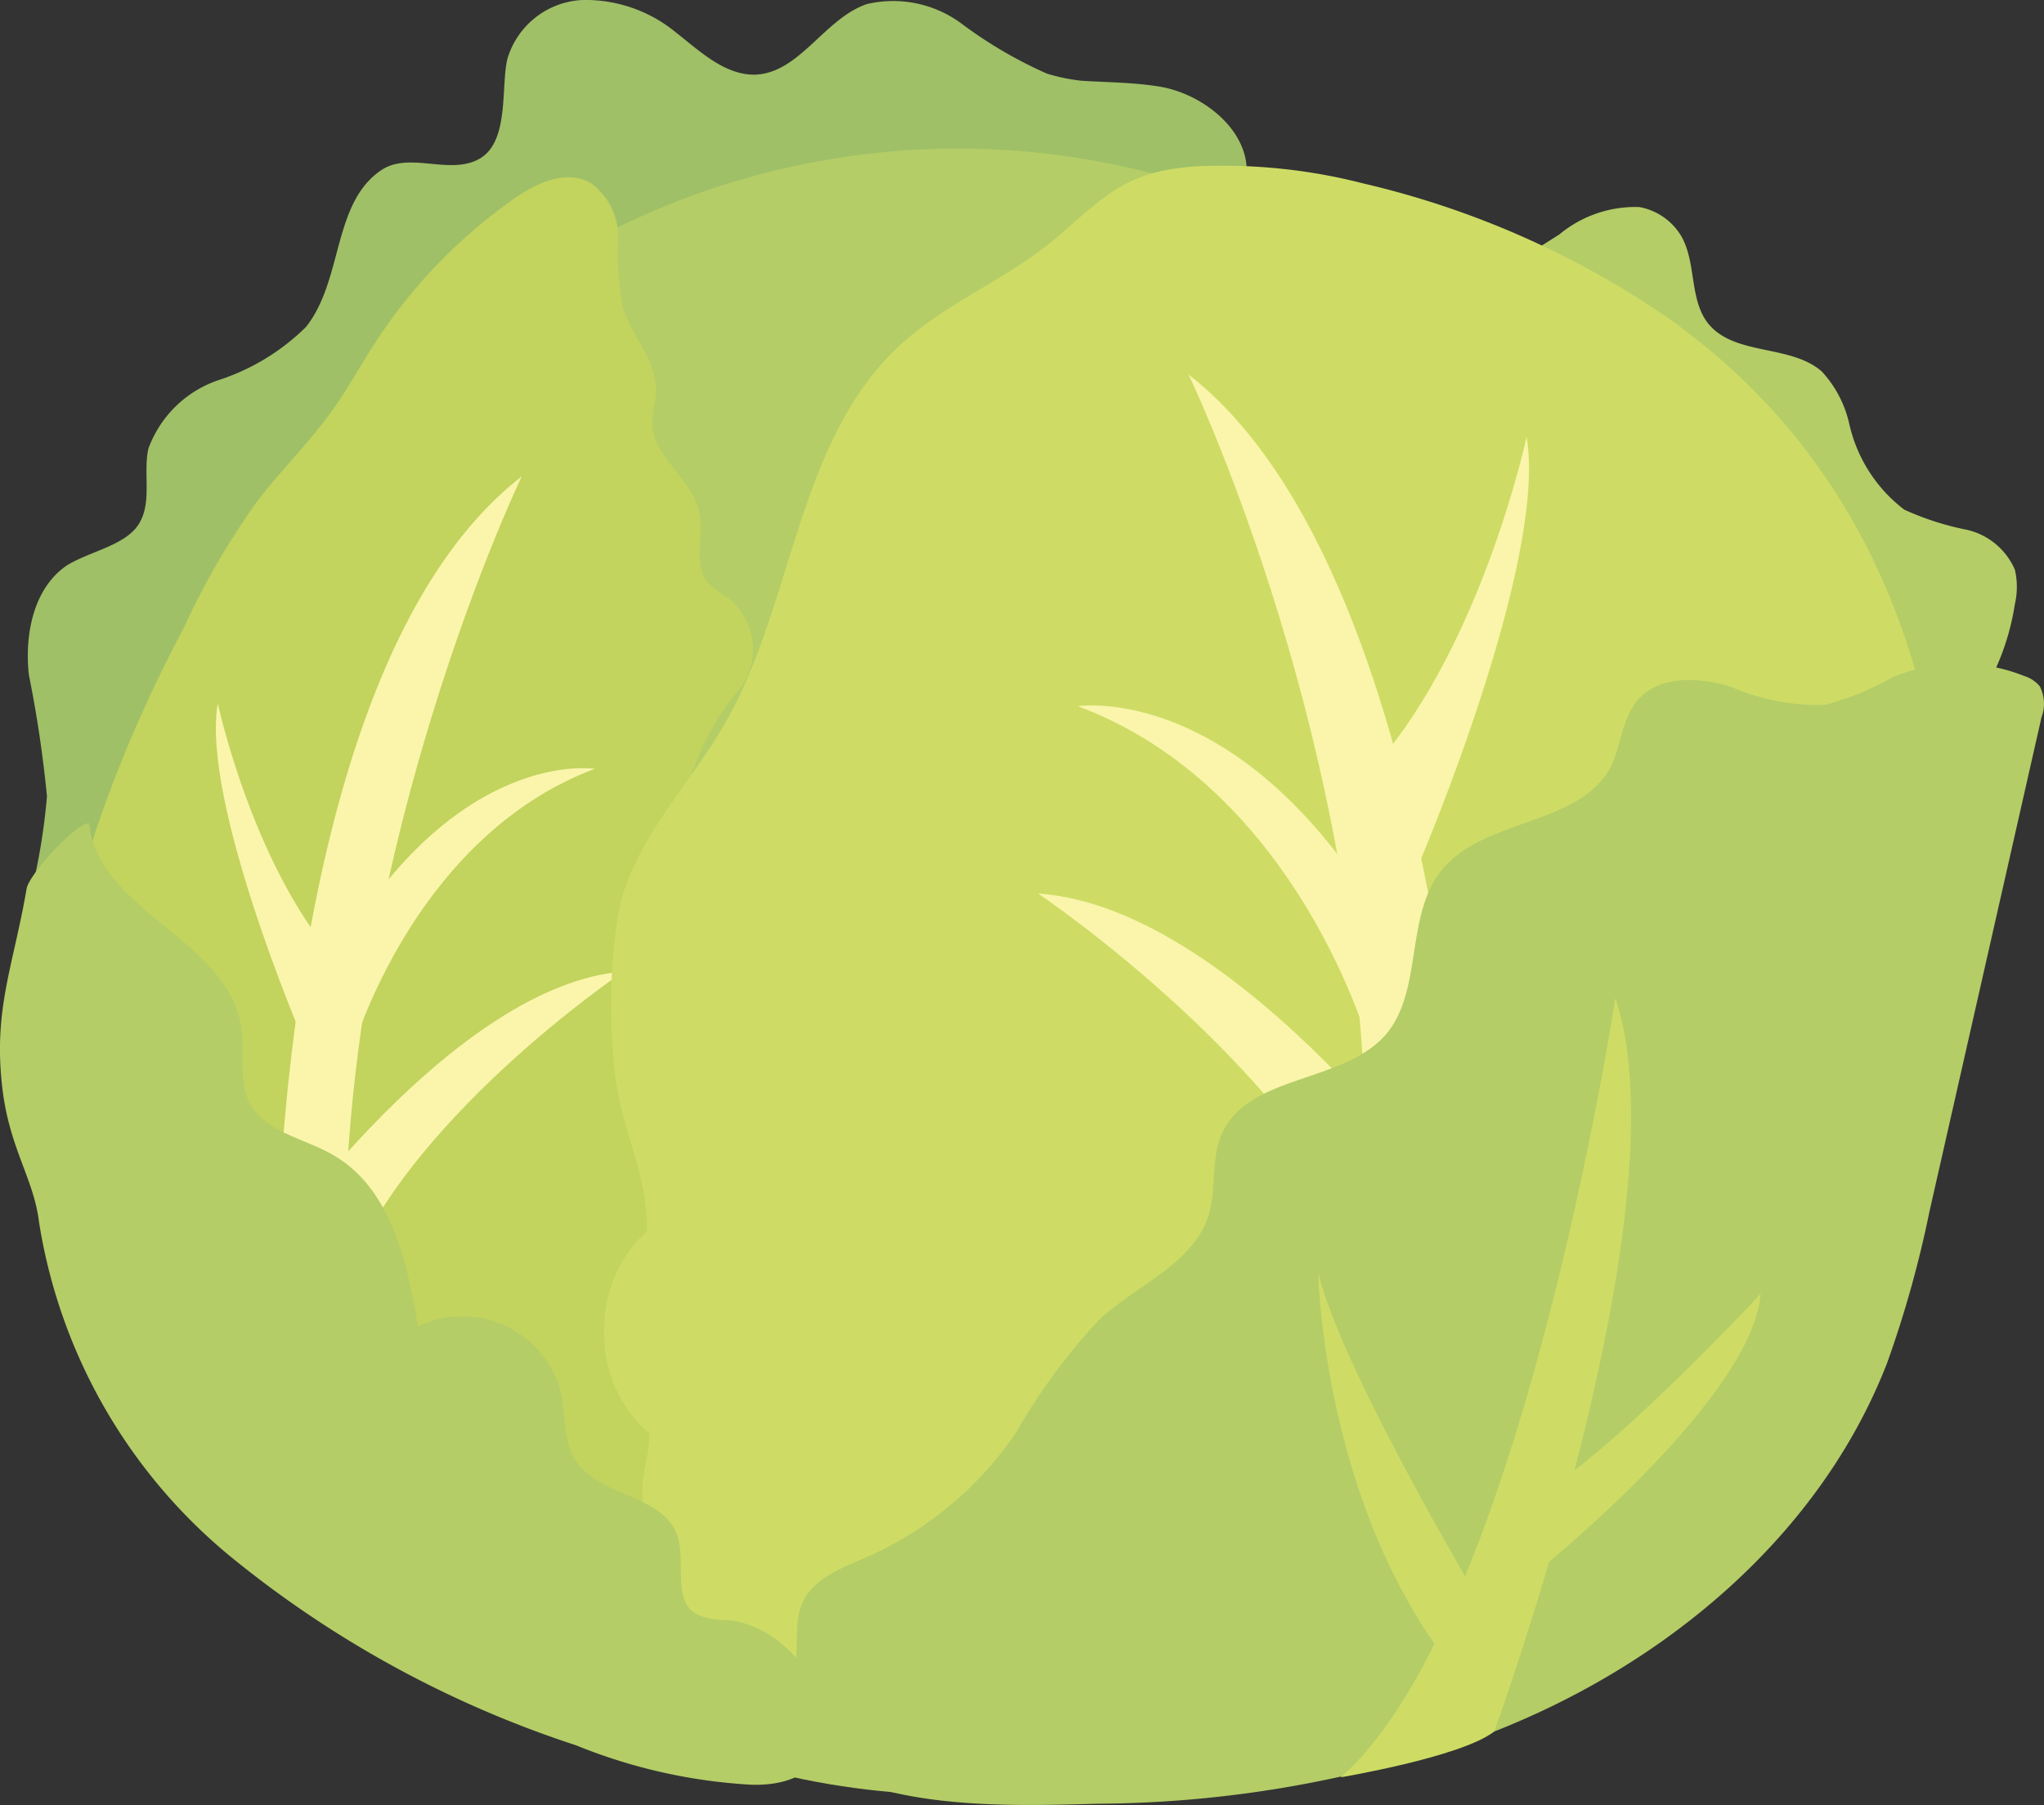
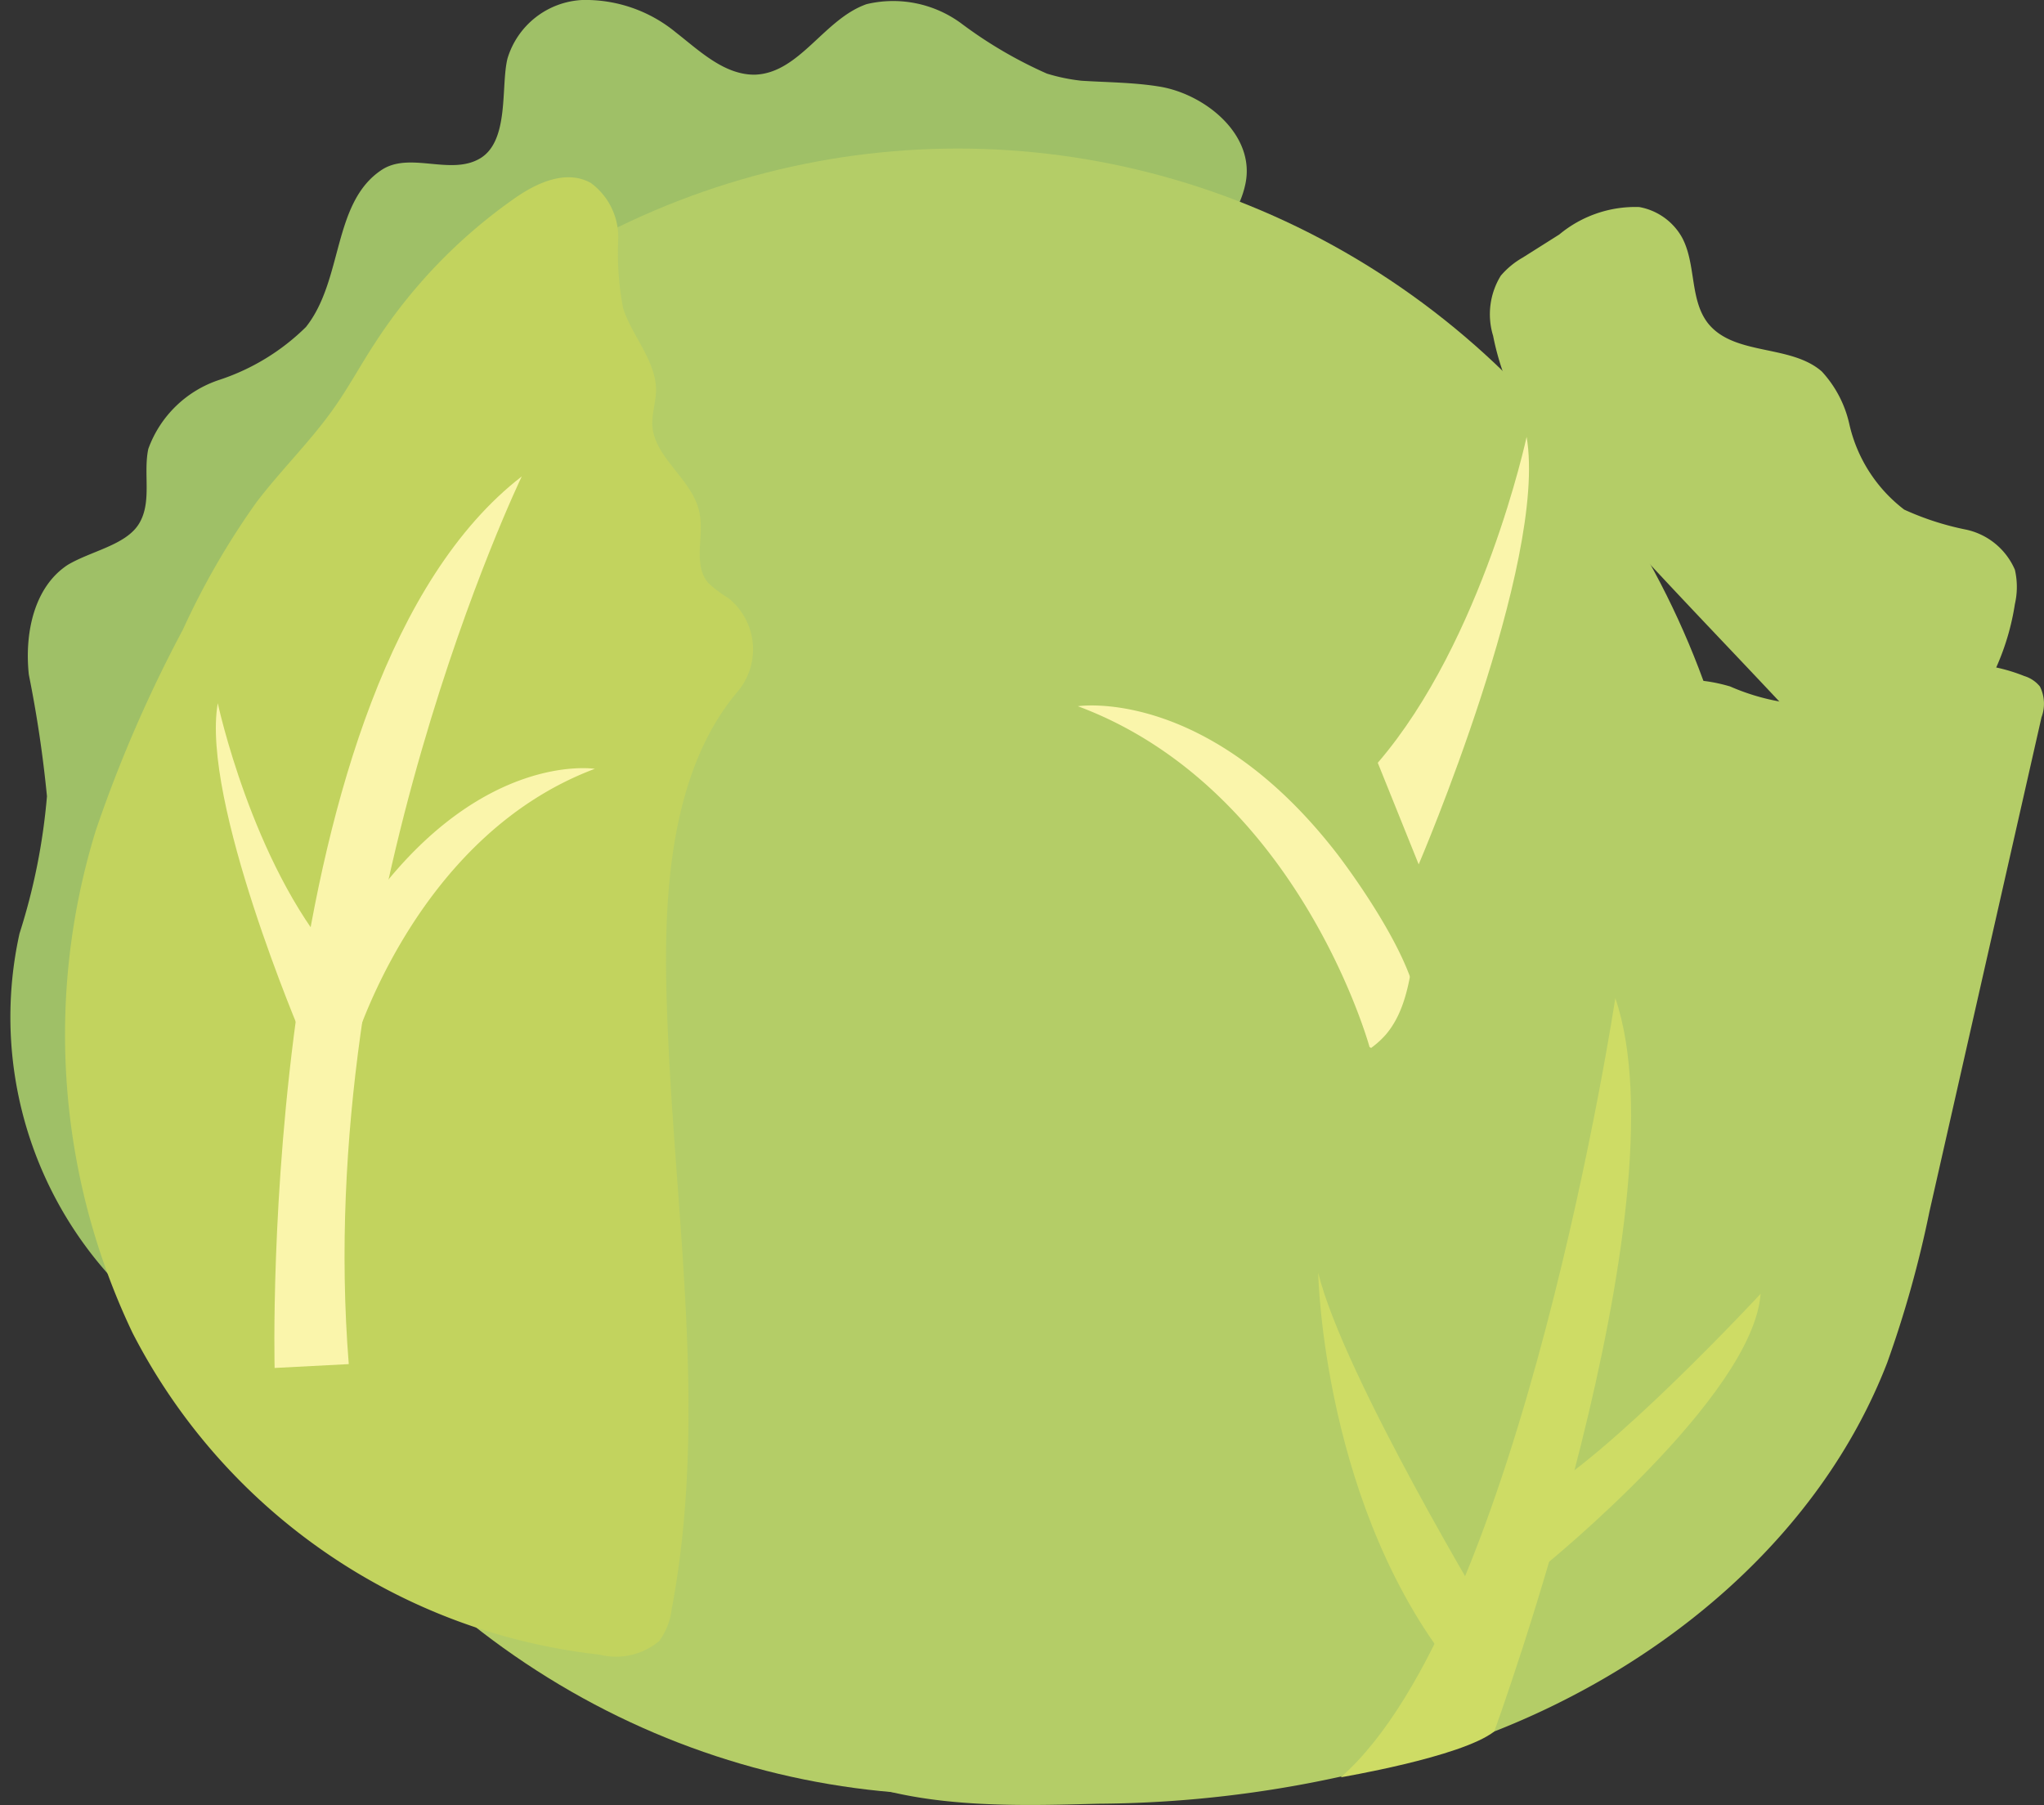
<svg xmlns="http://www.w3.org/2000/svg" viewBox="0 0 74.43 65.74">
  <rect x="0" y="0" width="74.43" height="65.74" fill="#333333" stroke="none" />
  <defs>
    <style>.cls-1{fill:#9fc067;}.cls-2{fill:#b4cd67;}.cls-3{fill:#c2d35e;}.cls-4{fill:#faf5ab;}.cls-5{fill:#cedc65;}</style>
  </defs>
  <title>cabbage</title>
  <g id="レイヤー_2" data-name="レイヤー 2">
    <g id="レイヤー_2-2" data-name="レイヤー 2">
      <g id="cabbage">
        <path class="cls-1" d="M39.38,2.94a6.71,6.71,0,0,1-1.26-.26A15.91,15.91,0,0,1,35,.85a4.18,4.18,0,0,0-3.44-.7C30,.69,29.11,2.68,27.47,2.72c-1.11,0-2-.87-2.86-1.54A5.17,5.17,0,0,0,21.2,0a3,3,0,0,0-2.72,2.13c-.25,1,.08,3-1,3.64s-2.57-.27-3.6.43c-1.78,1.2-1.38,4-2.74,5.71A8.08,8.08,0,0,1,8,13.83a4.12,4.12,0,0,0-2.6,2.52c-.19.9.14,1.92-.33,2.71s-1.74,1-2.6,1.51c-1.24.81-1.58,2.51-1.42,4A44.19,44.19,0,0,1,1.71,29a22.64,22.64,0,0,1-1,5,14.09,14.09,0,0,0,9.69,16.53,1.28,1.28,0,0,0,.88,0c.51-.24.51-.95.42-1.5C10.84,44,9.19,39,9.82,34c.73-5.91,4.51-11,8.8-15.14,2.95-2.83,6.32-5.41,10.27-6.47,4.13-1.11,8.64-.49,12.65-2,1.63-.61,3.43-1.89,3.81-3.69S43.86,3.41,42.2,3.15C41.27,3,40.31,3,39.38,2.94Z" />
        <path class="cls-2" d="M71.5,26.26A9,9,0,0,0,73.37,22a2.78,2.78,0,0,0,0-1.25,2.51,2.51,0,0,0-1.77-1.46,10.29,10.29,0,0,1-2.26-.73,5.42,5.42,0,0,1-2-3.12,4.15,4.15,0,0,0-1-1.91c-1.14-1-3.18-.56-4.14-1.75-.68-.86-.43-2.16-.95-3.13a2.24,2.24,0,0,0-1.56-1.11,4.33,4.33,0,0,0-2.91,1l-1.33.84a3,3,0,0,0-.8.66,2.68,2.68,0,0,0-.28,2.19,9.6,9.6,0,0,0,1.41,3.44,19.69,19.69,0,0,0,2.12,2.54c.82.89,1.65,1.77,2.48,2.66,1.48,1.59,3,3.17,4.47,4.74.76.79,1.52,1.61,2.32,2.37a1.61,1.61,0,0,0,1.9.54A8.41,8.41,0,0,0,71.5,26.26Z" />
        <ellipse class="cls-2" cx="34.88" cy="35.39" rx="29.02" ry="29.98" />
        <path class="cls-3" d="M26.9,25.14a2.39,2.39,0,0,0-.38-3.36,4.36,4.36,0,0,1-.73-.55c-.57-.67-.14-1.7-.32-2.56-.24-1.22-1.68-2-1.72-3.23,0-.41.13-.81.14-1.22,0-1.09-.89-2-1.2-3a10.53,10.53,0,0,1-.18-2.45,2.45,2.45,0,0,0-1-2.11c-.91-.5-2,0-2.88.64a19.12,19.12,0,0,0-5,5.23c-.51.78-.95,1.6-1.49,2.36-.85,1.2-1.91,2.23-2.8,3.4a28.12,28.12,0,0,0-2.68,4.64,49.22,49.22,0,0,0-3.17,7.31A25.23,25.23,0,0,0,4.83,48.55a21.82,21.82,0,0,0,17,11.71,2.45,2.45,0,0,0,2.18-.5,2.5,2.5,0,0,0,.45-1.16c1.39-7.37,0-14.94-.19-22.44C24.17,32.43,24.44,28,26.9,25.14Z" />
-         <path class="cls-4" d="M9.89,45.38s6.63-9.52,12.82-10c0,0-8.2,5.51-10.24,11.57Z" />
        <path class="cls-4" d="M10,49.82s-.65-25,9-32.47c0,0-7.62,15.81-6.3,32.33Z" />
        <path class="cls-4" d="M11,37.77S7.31,29.15,7.93,25.61c0,0,1.24,5.79,4.23,9.27Z" />
        <path class="cls-4" d="M12.8,38.35S15,30.5,21.66,28c0,0-3.93-.63-7.88,4.49,0,0-2.48,3.23-2.45,4.88A1,1,0,0,0,12.8,38.35Z" />
-         <path class="cls-5" d="M22,48.5a4.79,4.79,0,0,1,1.56-3.66c0-2-.72-3.22-1.1-5.23a21.7,21.7,0,0,1,0-6c.36-2.74,2.52-4.82,3.91-7.21C28.92,22,29,16,32.82,12.53c1.74-1.58,4-2.42,5.8-4s2.56-2.31,4.93-2.47a20.49,20.49,0,0,1,6.09.62A32.64,32.64,0,0,1,61,11.76l1,.78c12.3,9.92,10.9,29.82,1,41A33.08,33.08,0,0,1,33,64a12,12,0,0,1-5.92-2.45,11.22,11.22,0,0,1-3.68-7.06c-.08-.66.28-1.63.24-2.29A4.72,4.72,0,0,1,22,48.5Z" />
-         <path class="cls-4" d="M53.26,44.54s-8-11.48-15.46-12c0,0,9.89,6.64,12.35,14Z" />
-         <path class="cls-4" d="M53.63,46.39s-.72-25.25-10.35-32.75c0,0,7.62,15.81,6.3,32.33Z" />
        <path class="cls-4" d="M51.66,31.48s4.71-11,3.93-15.57c0,0-1.59,7.42-5.42,11.87Z" />
        <path class="cls-4" d="M49.87,38.13s-2.58-9.41-10.62-12.41c0,0,4.72-.74,9.45,5.39,0,0,3,3.88,2.93,5.85A1.15,1.15,0,0,1,49.87,38.13Z" />
        <path class="cls-2" d="M54.41,63.06c6.27-2.46,11.88-7.15,14.31-13.43a40.17,40.17,0,0,0,1.54-5.51l4.08-18A1.4,1.4,0,0,0,74.28,25a1.18,1.18,0,0,0-.57-.38,6.31,6.31,0,0,0-4.81.05,10.21,10.21,0,0,1-2.44,1A8,8,0,0,1,63,25c-1.15-.34-2.56-.41-3.35.48-.59.68-.62,1.68-1,2.46-1.18,2.16-4.64,1.85-6.17,3.77-1.32,1.67-.66,4.34-2,5.95-1.57,1.82-5.05,1.45-6,3.66-.39.91-.18,2-.47,2.93-.56,1.8-2.65,2.55-4,3.83A21.85,21.85,0,0,0,37,52.17a12.83,12.83,0,0,1-5.49,4.56c-.89.39-1.92.77-2.3,1.67s0,1.84-.42,2.65c-.25.49-.77.9-.71,1.45a1.32,1.32,0,0,0,.44.75C31.23,66,36.47,65.78,40,65.69A42.21,42.21,0,0,0,54.41,63.06Z" />
        <path class="cls-5" d="M54.41,63.06s7-19.12,4.41-26.71c0,0-3.42,22.61-10,28.38C48.78,64.73,53.2,64,54.41,63.06Z" />
        <path class="cls-5" d="M56.26,57s7.58-6.14,7.85-9.88c0,0-5.56,6-8.28,7.43Z" />
        <path class="cls-5" d="M54.33,59.07S48.93,50.14,48,46.35c0,0,.16,8.71,5.13,14.69Z" />
-         <path class="cls-2" d="M26.47,59a2.43,2.43,0,0,1-1.14-.23c-.87-.56-.32-1.94-.69-2.91-.55-1.42-2.76-1.35-3.63-2.6-.53-.75-.41-1.77-.62-2.67a3.71,3.71,0,0,0-5.17-2.28c-.4-2.38-1-5.06-3.1-6.25-1-.59-2.39-.8-3-1.83-.47-.86-.19-1.93-.35-2.9-.52-3.1-5.25-4.21-5.52-7.35-.51,0-2.19,1.87-2.28,2.38C.48,35.22-.26,36.77.09,39.67c.27,2.19,1.14,3.26,1.33,4.83a19.76,19.76,0,0,0,7,12.21,39,39,0,0,0,12.55,6.85A19.82,19.82,0,0,0,27.39,65C32.07,65.09,29.85,59.29,26.47,59Z" />
      </g>
    </g>
  </g>
</svg>